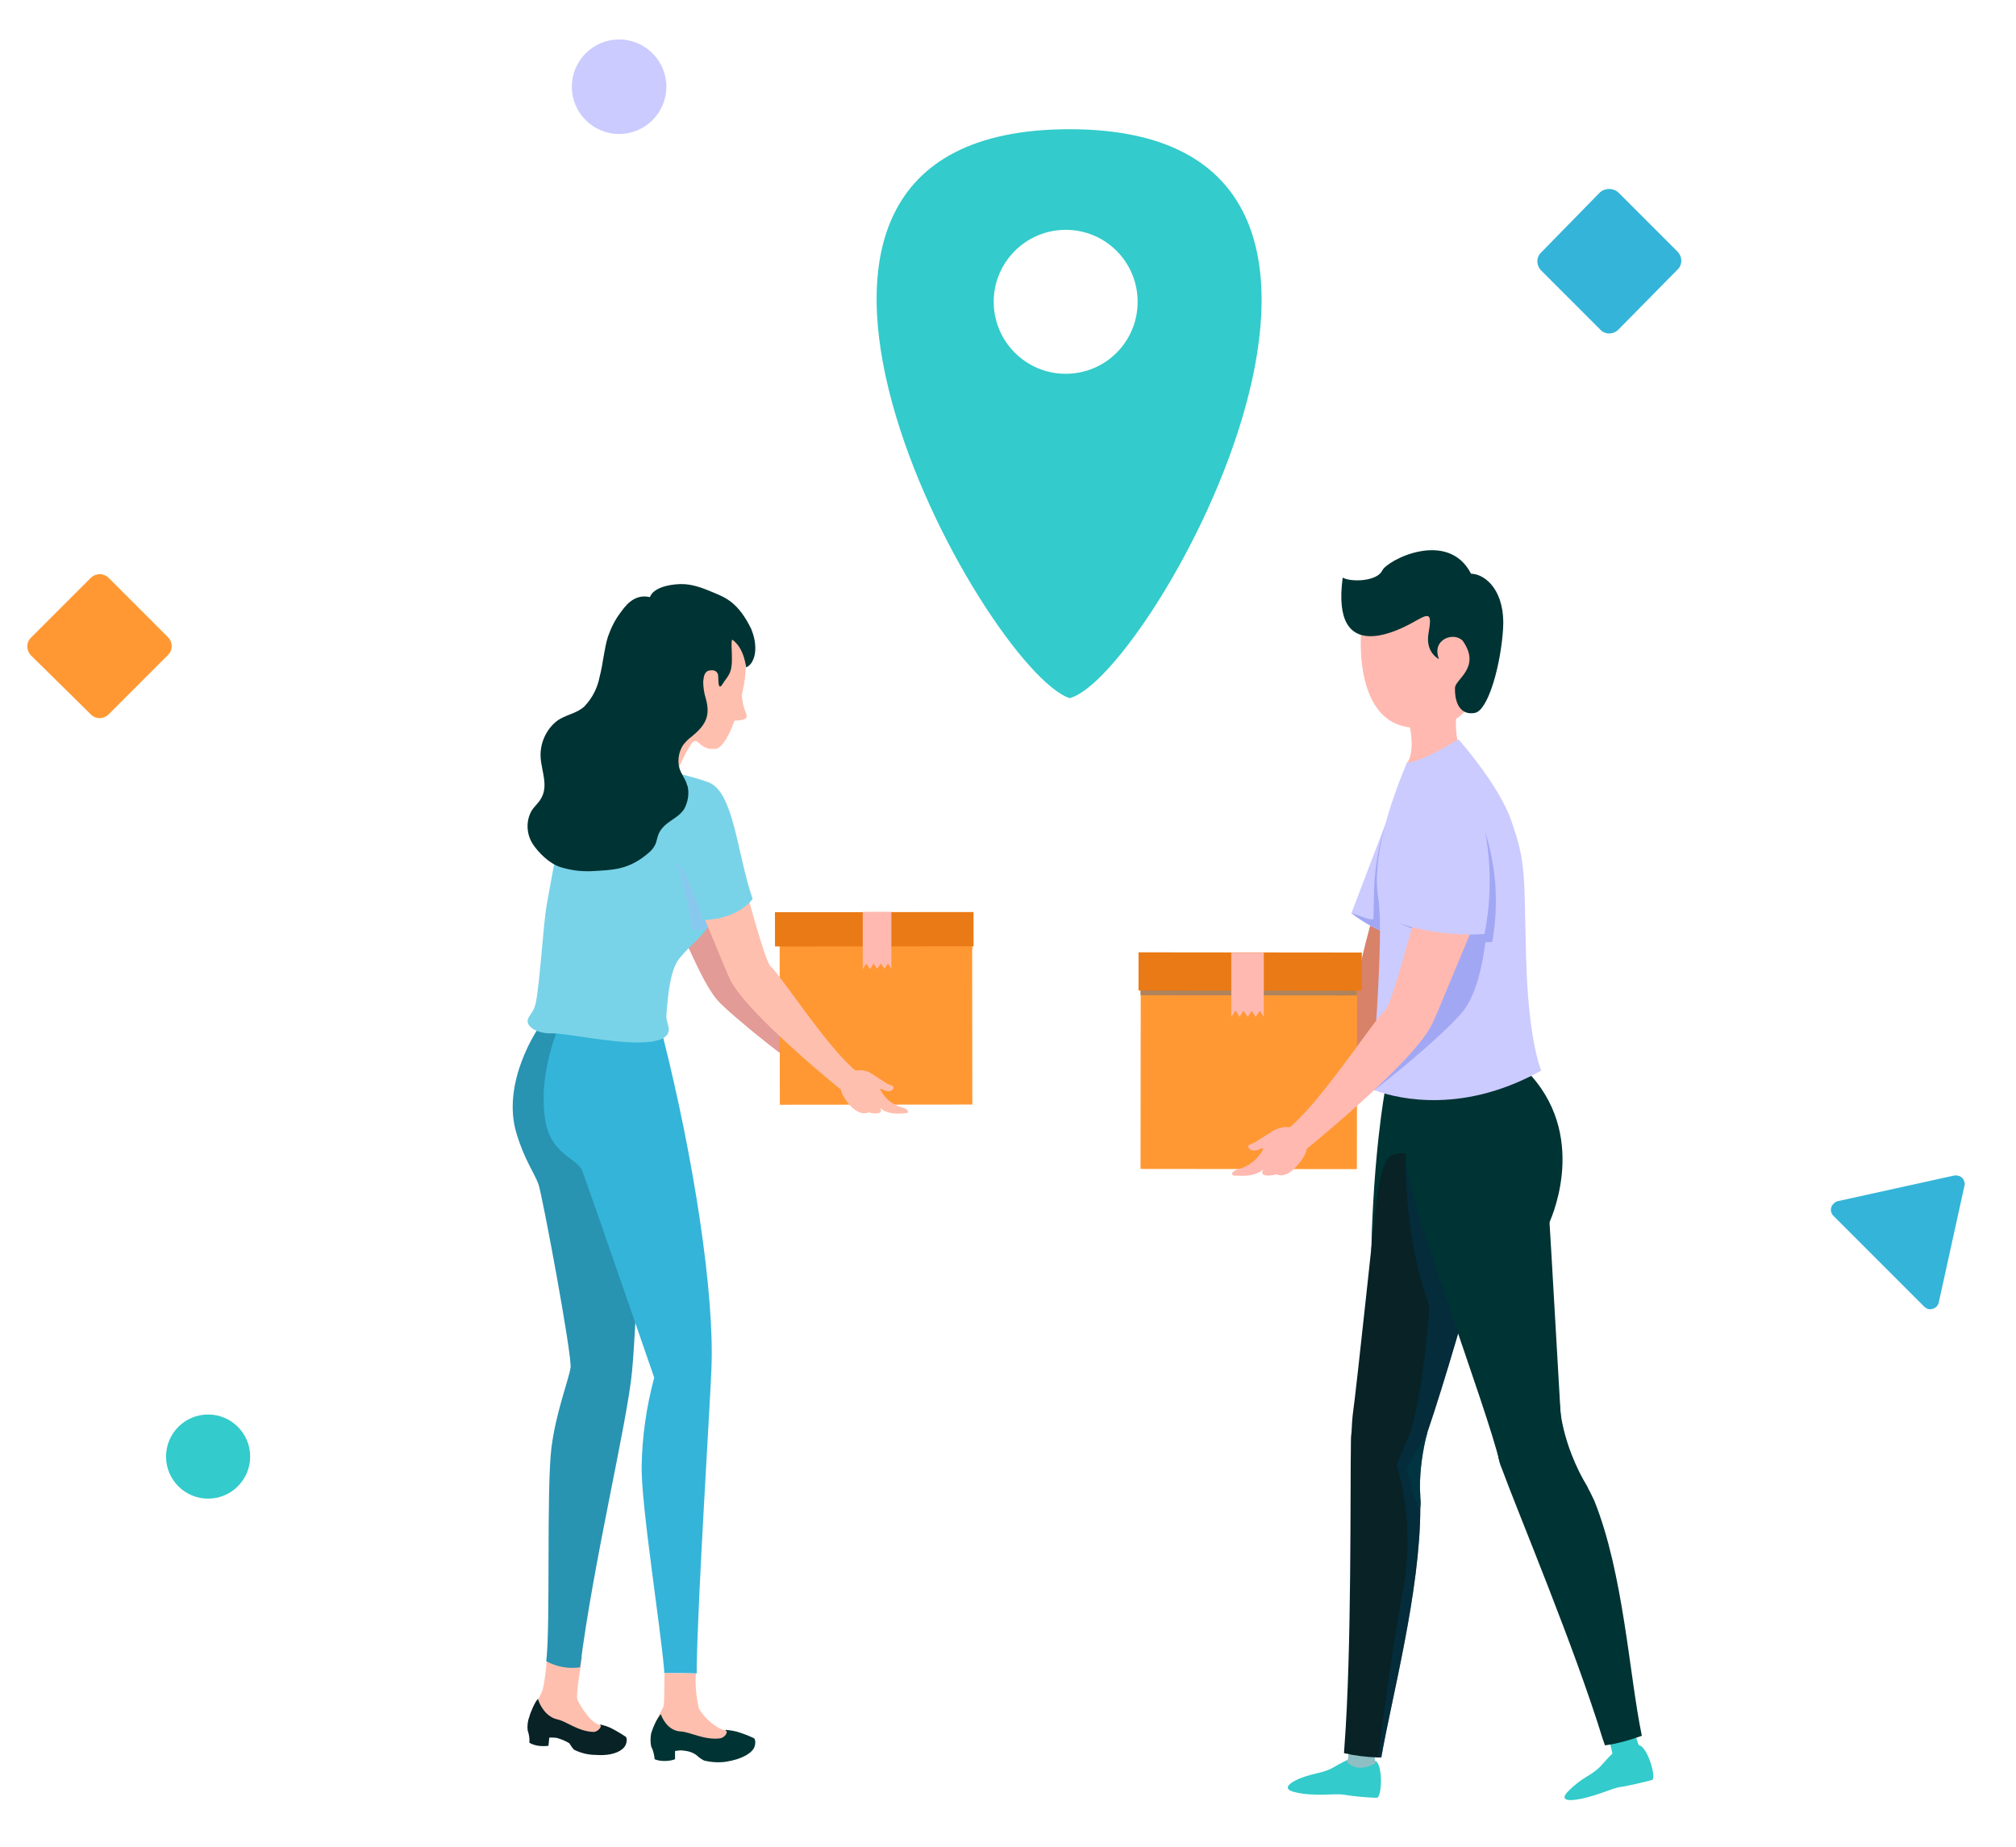
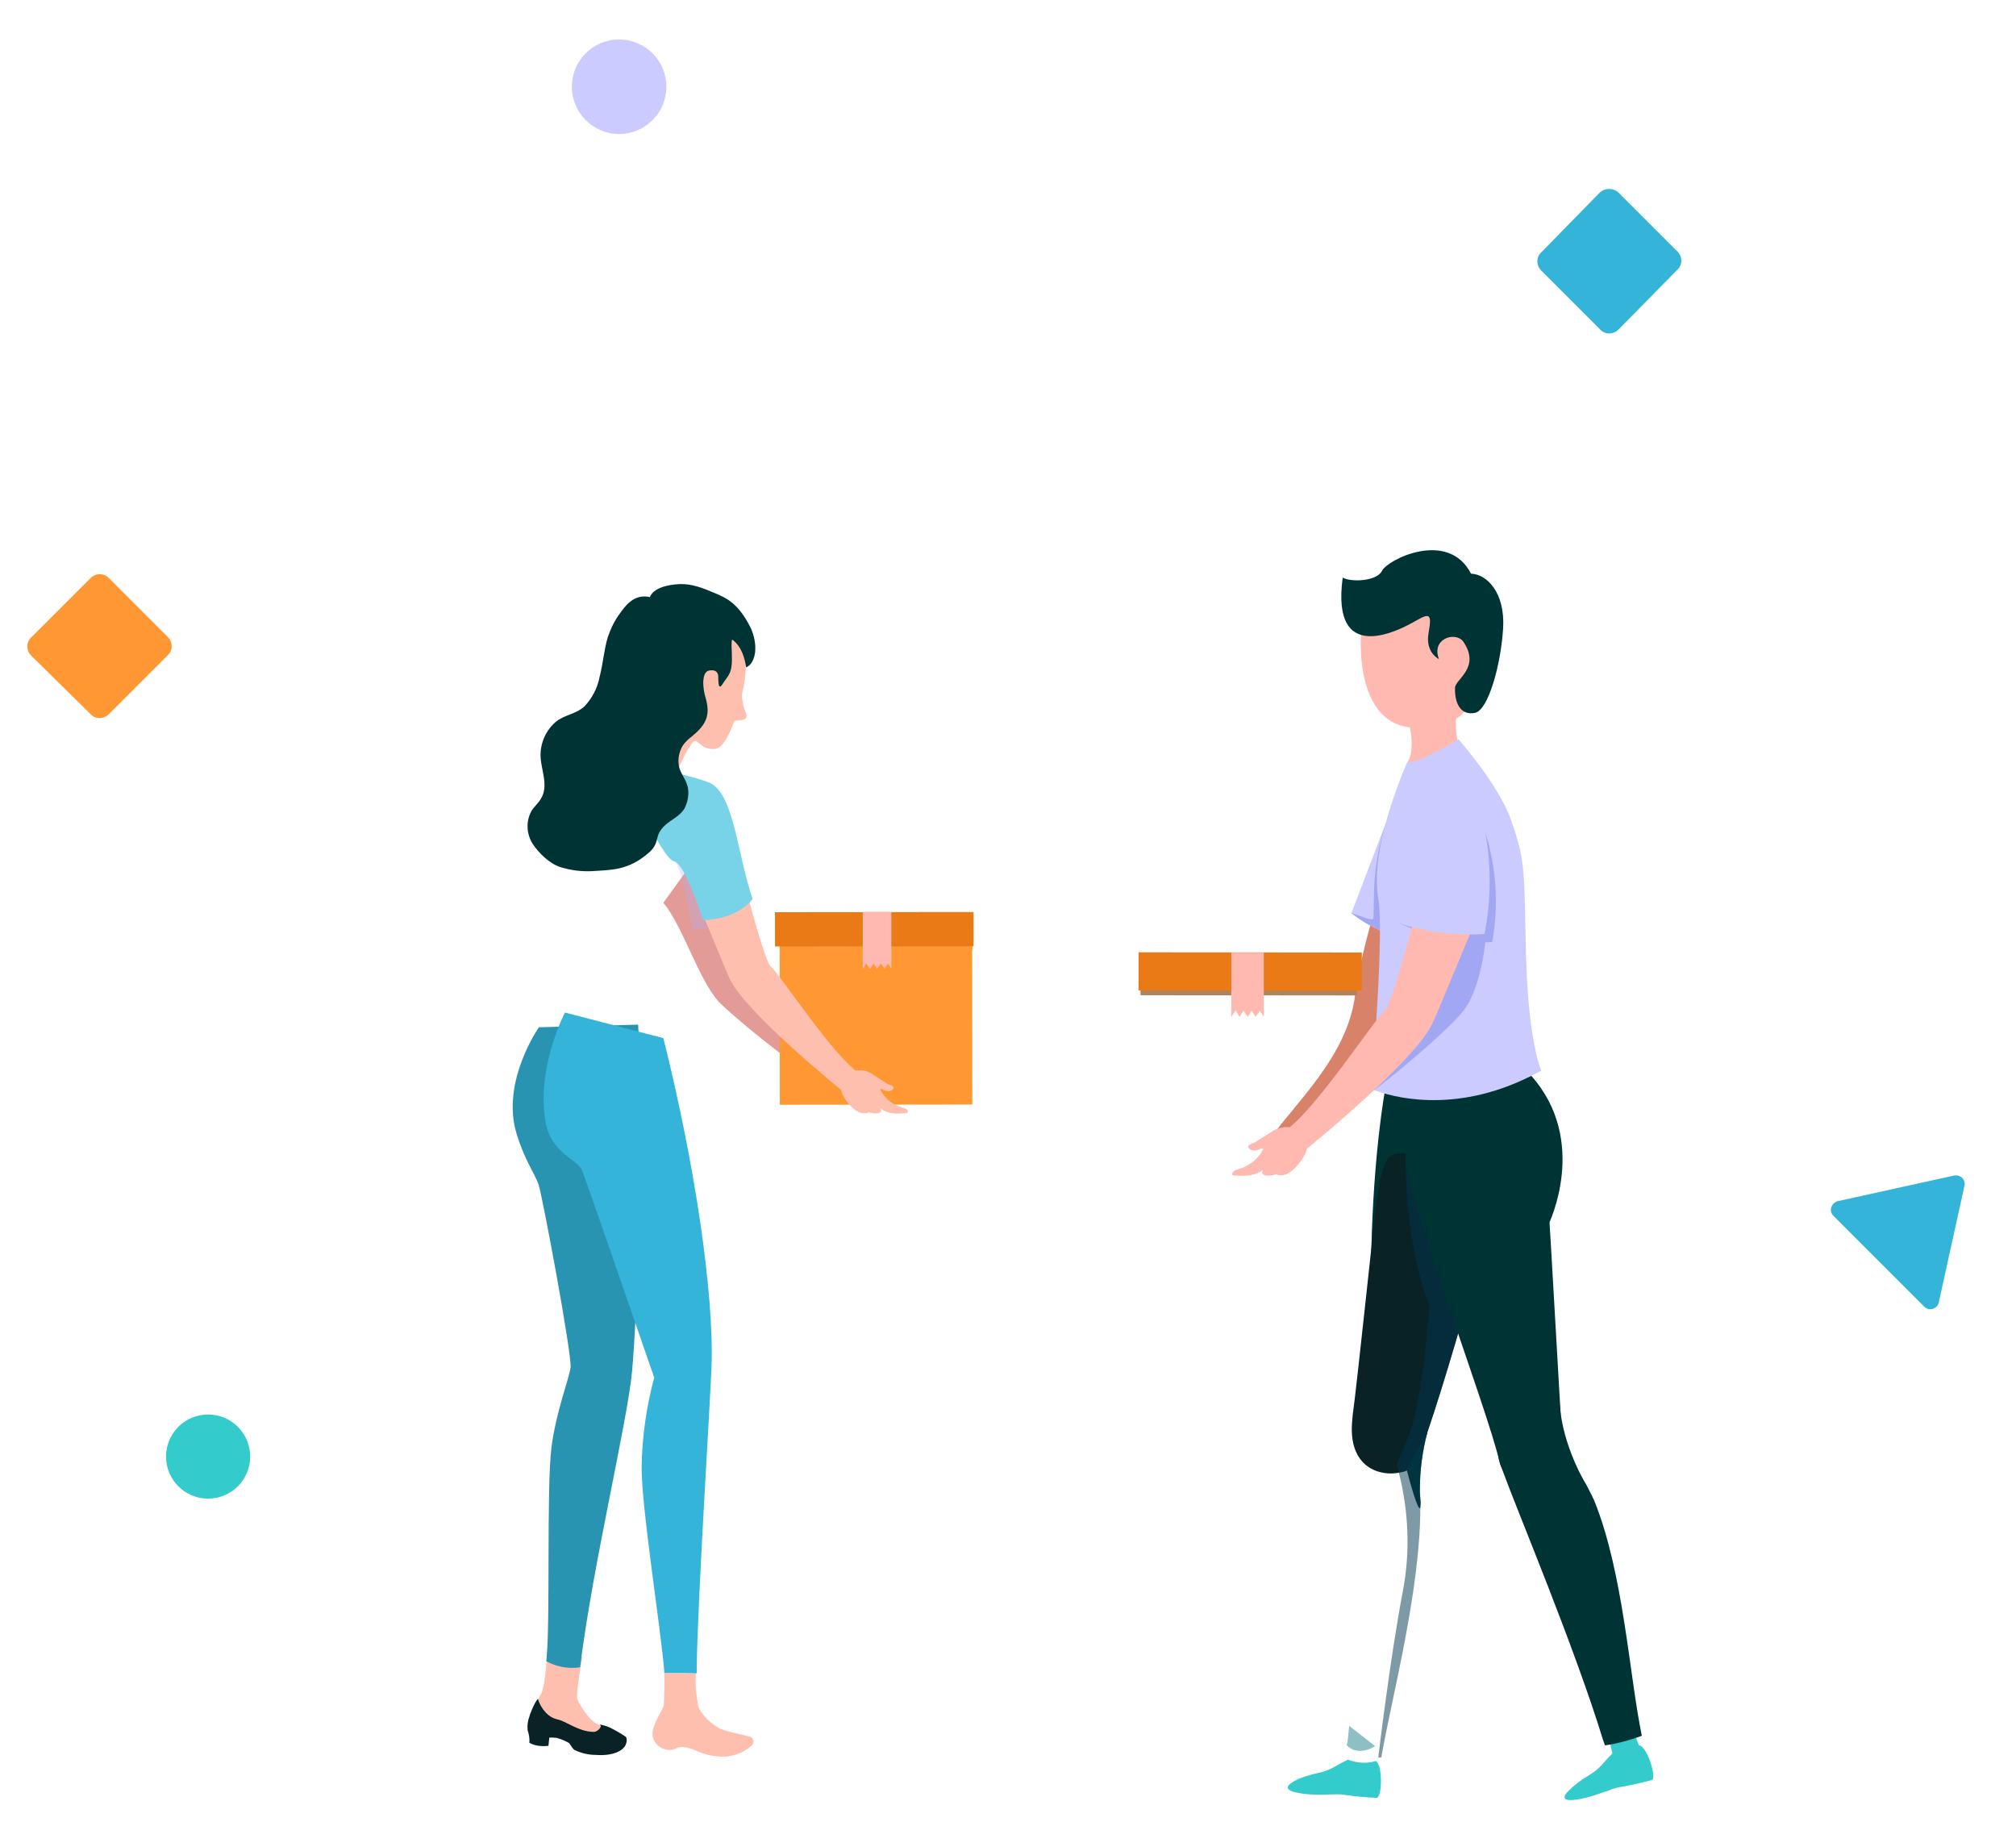
<svg xmlns="http://www.w3.org/2000/svg" version="1.1" id="Layer_1" x="0px" y="0px" viewBox="0 0 465 426" style="enable-background:new 0 0 465 426;" xml:space="preserve">
  <style type="text/css">
	.st0{fill:#33CBCB;}
	.st1{fill:#D8826A;}
	.st2{fill:#8DBFC4;}
	.st3{fill:#003333;}
	.st4{fill:#082226;}
	.st5{opacity:0.5;fill:#013651;enable-background:new    ;}
	.st6{fill:#FFB9B0;}
	.st7{fill:#CBCBFF;}
	.st8{fill:#A2A7F4;}
	.st9{fill:#FF9833;}
	.st10{fill:#AF835B;}
	.st11{fill:#EA7A15;}
	.st12{fill:#E29B96;}
	.st13{fill:#FFBFAE;}
	.st14{fill:#2993B2;}
	.st15{fill:#34B4D9;}
	.st16{fill:#79D3E8;}
	.st17{opacity:0.3;}
	.st18{fill:#B0AFFD;}
</style>
-   <path class="st0" d="M246.7,29.8c-89.5,0-19.6,124.6,0,131.2  C265.5,156.3,336.2,29.8,246.7,29.8z M245.8,86.2  c-9.2,0-16.6-7.5-16.6-16.6c0-9.2,7.5-16.6,16.6-16.6  C255,53,262.4,60.4,262.4,69.6S255,86.2,245.8,86.2L245.8,86.2  L245.8,86.2z" />
  <path class="st1" d="M331.8,206.6c-3.5,6.8-4.2,21.3-7.8,28  C322.2,237.9,308.5,256.9,298.3,266c-1.3-3.4-8.2,0.5-6.1-2.4  c6.4-9.2,18.8-20,20.4-34.5c1.1-9.6,8.2-31.9,8.2-31.9" />
  <path class="st0" d="M362.8,415.1c4.5-0.4,9-2.8,11-3c2.4-0.4,4.9-1,7.2-1.6  c1.2-0.3-1-7.7-2.9-8c-0.3,0.3-0.6,0.5-1,0.7  C375.5,404,373.7,404.4,372,404.3c-2.7,2.6-2.6,3.4-6,5.4  c-1.5,0.9-2.9,2-4.1,3.2C360.5,414.2,360.3,415.3,362.8,415.1z" />
  <path class="st0" d="M377,399.2c0,0,0.7,3.1,1.3,3.7c-3.5,4-6.4,1.9-6.4,1.9  v-0.5L371,400.5L377,399.2z" />
  <path class="st0" d="M298.7,413.3c4.4,1.1,9.4,0.2,11.4,0.6  C312.6,414.3,315,414.5,317.5,414.6c1.3,0.1,1.5-7.6-0.2-8.5  c-0.4,0.1-0.8,0.3-1.2,0.3c-1.8,0.3-3.6,0-5.2-0.6  c-3.4,1.6-3.6,2.4-7.4,3.2c-1.7,0.4-3.4,0.9-4.9,1.7  C296.8,411.7,296.2,412.7,298.7,413.3z" />
-   <path class="st2" d="M317.2,402.7c0,0-0.3,3.1,0.1,3.9  c-4.5,2.6-6.6-0.3-6.6-0.3l0.2-0.5l0.4-3.9L317.2,402.7z" />
+   <path class="st2" d="M317.2,402.7c-4.5,2.6-6.6-0.3-6.6-0.3l0.2-0.5l0.4-3.9L317.2,402.7z" />
  <path class="st3" d="M357.2,282.3c0,0,9.4-19.1-4-34.2c0,0-12.5,4.7-22.3,4.7  c-7.7,0-11.5-1-11.5-1S316.8,266,316.3,288.4L357.2,282.3z" />
-   <path class="st4" d="M327.6,347.7L327.6,347.7c0,19.2-6.6,43.8-9,57.6  c-0.2,0-0.5,0-0.7,0c-2.7-0.1-5.3-0.4-7.9-1l0.1-1.5  c1.7-22.4,1.3-59.2,1.5-70.8c0-0.7,0.1-1.5,0.2-2.2  C313.2,321.4,321.9,323,325.1,331c0.5,1.4,1,2.8,1.3,4.2  c0.1,0.6,0.3,1.2,0.4,1.9l0,0c0.4,2.1,0.6,4.2,0.7,6.3  v0.2c0.1,0.6,0.1,1.3,0.1,1.9v0.1  C327.6,346.4,327.6,347,327.6,347.7z" />
  <path class="st4" d="M341.1,290.4c-0.1,0.2-0.1,0.5-0.2,0.7  c-2.1,8.2-7.7,27.6-11.7,39.3V330.5l0,0c-0.9,2.7-1.8,5-2.4,6.6  l0,0c-0.5,0.9-1.3,1.6-2.3,2c-0.6,0.3-1.1,0.4-1.7,0.5  c-4.5,0.9-11-1.1-11-10c0-1.1,0.1-2.1,0.2-3.2  c1-7.1,5.1-46.5,5.6-50.2s1.6-9.3,3.6-9.9  C331.5,263.6,344.6,276.3,341.1,290.4z" />
  <path class="st3" d="M327.2,333.8l2-3.4l0,0C328.1,334.6,327.5,339,327.5,343.4v0.2  c0,0.6,0,1.3,0.1,1.9v0.1c0.1,0.7,0.1,1.3,0,2l0,0  C327.2,349.2,325,341,324.5,339.1c-0.1-0.2-0.1-0.4-0.1-0.4l2-3.5  L327.2,333.8z" />
  <path class="st5" d="M340.9,291.1c-2.1,8.2-7.7,27.6-11.7,39.3  c0,0,0,0,0,0.1l0,0c-1.1,4.2-1.7,8.6-1.7,13v0.2  c0.1,0.6,0.1,1.3,0.1,1.9v0.1c0,0.6,0,1.3,0,2l0,0  c0,19.2-6.6,43.8-9,57.6c-0.2,0-0.5,0-0.7,0c0,0,2.7-22.8,5.7-38.5  c1.7-9,1.3-18.2-0.9-27c-0.3-1.3-0.6-2-0.6-2l2.9-6.8  c3.3-8.8,4.7-29.8,4.7-29.8c-5.8-15.2-5.5-33.9-5.5-33.9  l5.7,1.2l9.5,13L340.9,291.1z" />
  <path class="st3" d="M358.5,332.6c-6.4-6.8-16-4.4-12.2,5.8  c4,10.9,16.8,41.2,23.4,62.7l0.5,1.4c2.9-0.4,5.7-1.2,8.5-2.2  c-2.9-13.9-4.2-37.5-11-54.3C365.4,341,362.3,336.5,358.5,332.6z" />
  <path class="st3" d="M324.2,267.4C323.9,251.5,342.9,263.3,352,269.1  C355.8,271.5,357,276,357.3,280.2S360,327.2,360.5,335  c1.2,17.6-13.5,7.1-14.6,2.2C343,324.7,324.4,276,324.2,267.4z" />
  <path class="st3" d="M359.8,324c0,0,0.1,8.4,6.5,19.2c0,0-11.2-6-11.7-6.9  s-2-9-1.7-9.9S359.8,324,359.8,324z" />
  <path class="st6" d="M314,144.8c0,0-3,28.2,18.3,22.2c1.1,0.1,7.6-1.5,8.5-10  S336.9,139.4,336.5,139.1s-13.8-0.7-14.4-0.7S314,144.8,314,144.8z" />
  <path class="st3" d="M331.9,152c0,0-3.2-1.5-2.4-6s0.3-4.7-3-2.8  s-19.6,10.8-16.8-10c1.9,1.1,7.9,0.9,9.1-1.6  s15.2-9.6,20.5,0.7c3.6,0.1,7.9,4.3,7.4,12.6  s-3.4,18.9-6.5,19.5S335.5,162.5,335.6,158.6c0.1-2,6.1-4.7,1.8-10.8  C335.4,145.6,330.1,147.4,331.9,152z" />
  <path class="st6" d="M335.9,164.7c0,0-0.6,6,1.3,8.5  C332.7,176.8,324.5,176,324.5,176s2.5-2.6,0-11.1  S335.9,164.7,335.9,164.7z" />
  <path class="st7" d="M311.7,210.6c0,0,5.9,4.6,10.2,5l-2.3-25.7l-2.4,6.3  L311.7,210.6z" />
  <path class="st8" d="M311.7,210.6c0,0,5.9,4.6,10.2,5l-1.6-26l-0.6,0.2  c-1.9,5.6-2.8,11.5-2.8,17.3c0,0.6-0.1,3.4-0.1,4.6  C316.8,212.7,313.7,211.1,311.7,210.6z" />
  <path class="st7" d="M316.3,251.1L317,251.4c3.4,1.3,18,5.9,36.2-3.3  L355.5,246.9c0,0-3-6.7-3.5-26.2s0-21.7-3.4-31.4  c-2.9-8.4-12.2-18.8-12.2-18.8s-8.7,5.4-11.9,5.4  c-4,9.6-8.1,22.1-6.6,31.2c1,6-0.1,23.6-0.9,34.6  C316.6,247.3,316.3,251.1,316.3,251.1z" />
  <path class="st8" d="M316.3,251.1L317,251.4c7.8-6,17.9-14.8,20.7-18.5  c3.3-4.5,4.5-12.2,4.9-15.6c0.5,0,1.1,0,1.6-0.1c1.5-8.5,1-17.2-1.7-25.5  l-14.3,5.2L322.9,213c2.3,1,4.6,1.9,7.1,2.5  c-0.5,4.8-1.6,12.8-2.4,14.5c-0.6,1.3-5.7,6.8-10.6,11.8  C316.6,247.3,316.3,251.1,316.3,251.1z" />
-   <rect x="263.659" y="220.249" transform="matrix(0.001 -1 1 0.001 42.558 533.008)" class="st9" width="48.9" height="49.9" />
  <rect x="283.632" y="200.196" transform="matrix(0.001 -1 1 0.001 62.585 512.942)" class="st10" width="8.8" height="49.9" />
  <rect x="284.021" y="198.341" transform="matrix(0.001 -1 1 0.001 63.978 512.238)" class="st11" width="8.8" height="51.5" />
  <polygon class="st6" points="284,219.7 284,234.5 285,233 285.9,234.5 286.8,233.1 287.8,234.5   288.7,233.1 289.6,234.5 290.6,233.1 291.5,234.5 291.5,219.7 " />
  <path class="st6" d="M301.4,264.9c0,1.5-2.9,5.4-5,6  c-0.7,0.2-1.4,0.2-2.1-0.1c-1,0.4-4.1,0.7-2.9-1.1  c-2,1.6-4.2,1.5-6.7,1.4c-0.8,0-0.8-1,1-1.5  c2.5-0.7,4.6-2.4,5.7-4.7c-0.4-0.3-0.7,0.2-1.7,0.4  s-1.8-0.4-1.8-0.9s1.4-0.8,1.6-1l3.5-2.2  c1.1-0.8,2.3-1.2,3.6-1.3c0.2,0,2.7,0.2,2.1,1" />
  <path class="st6" d="M342.4,207.9c-3,6.1-11,26.4-12.3,28.7  c-4.9,9.2-29.5,29-29.5,29S296.5,264.9,296.5,260.7  c7-4.8,20.4-25.5,23.1-27.9c1.8-1.6,10-33.7,10-33.7" />
  <path class="st7" d="M342.4,191c1.6,8,1.6,16.3,0,24.4  C335.8,215.8,329.2,215,322.9,213l3.5-17.9" />
  <path class="st12" d="M153,208.2c4.4,5.2,8.1,17.5,12.6,22.6  c2.2,2.5,18.1,16,28.8,21.8c0.5-3.2,7.2-1.3,4.8-3.4  c-7.5-6.6-20.4-13.3-24.9-25.5c-3-8-13.8-25.9-13.8-25.9" />
  <rect x="179.9" y="211.2" transform="matrix(1 -0.001 0.001 1 -0.284 0.247)" class="st9" width="44.4" height="43.5" />
  <rect x="179.9" y="211.2" transform="matrix(1 -0.001 0.001 1 -0.263 0.247)" class="st9" width="44.4" height="7.9" />
  <rect x="178.8" y="210.3" transform="matrix(1 -0.001 0.001 1 -0.262 0.247)" class="st11" width="45.8" height="7.9" />
  <polygon class="st6" points="205.6,210.3 205.6,223.4 204.8,222.2 204,223.4   203.2,222.2 202.3,223.4 201.5,222.2 200.7,223.5 199.8,222.2 199,223.5   199,210.3 " />
  <path class="st13" d="M134.3,382.1c0,0-1.6,8.8-1.1,9.9  s2.4,4.3,4.2,5.4s6.2,2.5,6.6,3c0.4,0.6,0.3,1.3-0.2,1.8  c-1.7,1.3-3.9,1.9-6,1.7C132,403.1,131.4,400.6,128,400.2  c-0.6-0.1-1.6,0.8-3.2,0c-1.4-0.6-2.4-2-2.3-3.6  c0.2-2.4,1.5-4.4,2.4-6.2s1.4-9.9,1.4-9.9" />
  <path class="st14" d="M147.2,236.3l-22.9,0.6c0,0-8.9,12.7-5.1,24.7  c1.8,5.9,4,8.8,5,11.5c0.9,2.6,7.8,39.6,7.4,42.3  s-3.4,10.4-4.4,18.4c-1.2,9.6-0.2,40.9-1.2,49.3  c2.4,1.3,5.1,1.8,7.8,1.4c3-24.1,10.9-56.4,12-68.4  S148.5,265.3,147.2,236.3z" />
  <path class="st4" d="M144.2,402.6c0.4-0.7,0.5-1.8,0.1-2.1  c-1.2-0.8-2.4-1.5-3.6-2.1c-1.1-0.5-2.9-0.9-2.3-0.6  s-0.5,1.6-1.5,1.6c-3.6-0.1-6.3-2.5-8.4-2.9  c-3-0.7-4.3-4.1-4.4-4.7c-0.6,0.4-1.8,3.2-2,4.1  c-0.4,1-0.5,2.1-0.4,3.1c0.3,0.9,0.5,1.9,0.4,2.9  c0.7,0.4,1.4,0.6,2.1,0.7c0.8,0.1,1.5,0.1,2.3,0l0.2-1.9  c0.6,0,1.2,0,1.8,0.1c1,0.3,2,0.7,2.8,1.2  c0.4,0.5,0.8,1.4,1.3,1.6c1.5,0.7,3.1,1.1,4.8,1.1  C141.3,405,143.5,403.8,144.2,402.6z" />
  <path class="st13" d="M153.3,385.8c2.5,0,4.7,0.1,7.2,0.1  c-0.2,2.7,0.1,5.4,0.7,8.1c1.2,2,3,3.7,5,4.7  c2.2,0.9,6.8,1.6,7.2,2c0.5,0.5,0.5,1.3,0,1.8l0,0  c-1.6,1.5-3.8,2.4-6,2.6c-6.1,0.1-7.1-2.4-10.6-2.2  c-0.6,0-1.6,1.1-3.4,0.5C151.8,403,150.7,401.7,150.5,400.2  c-0.1-2.4,1.7-4.7,2.5-6.6C153.3,393.3,153.2,386.3,153.3,385.8  z" />
  <path class="st15" d="M130.3,233.5L153,239.4c7,27.8,11.8,58.7,11.1,76.1  c-0.4,10-3.1,51.8-3.4,68.9c0,0.4,0,0.9,0,1.5c-2.5-0.1-5-0.1-7.5-0.1  c0-0.2,0-0.5,0-0.6c-0.9-10.5-5.3-37.9-5.2-47  c0.1-6.9,1.1-13.8,2.9-20.5c0,0-15.5-44.9-16.6-47.7s-7-3.8-8.4-11  C123.5,246.6,130.3,233.5,130.3,233.5z" />
-   <path class="st3" d="M174,402.9c0.3-0.8,0.3-1.9-0.2-2.1  c-1.3-0.6-2.6-1.1-4-1.5c-1.2-0.3-3.1-0.5-2.4-0.2  s-0.3,1.7-1.4,1.8c-3.7,0.4-6.8-1.5-9-1.6  c-3.2-0.2-4.4-3.5-4.6-4c-1,1.3-1.7,2.8-2.2,4.4  c-0.2,1-0.2,2.1,0,3.1c0.5,0.9,0.7,1.9,0.8,2.9  c0.7,0.3,1.5,0.4,2.3,0.4s1.6-0.1,2.4-0.4v-1.9  c0.6-0.1,1.3-0.2,1.9-0.1c1.1,0.1,2.2,0.4,3.1,1.1  c0.5,0.5,1.1,0.9,1.7,1.2c1.6,0.4,3.3,0.5,4.9,0.3  C171.3,405.7,173.5,404.2,174,402.9z" />
-   <path class="st16" d="M151.2,175.7c1.6,0.5,1,4.2,2.6,4.7  c1.1,0.4,3.4-0.2,4.4,0.4c5.5,3.1,4.2,9.3,4.9,16.9  c2.4,5.9,3.1,11.2,1.2,14.5c-2.3,4.1-4.7,5.3-7.5,8.7  c-2.1,2.5-2.7,7.8-3.1,13.4c-0.1,1,0.8,2.6,0.5,3.6  c-0.4,1.8-3.1,2.4-6.2,2.5c-7,0.2-17.6-2.2-20.8-2.1  c-2.9,0.1-5.7-1.3-5.5-3c0.2-1.2,1.4-1.7,1.9-4.1  c1-5.2,1.7-18.1,2.5-22.5c2-11.2,3.4-19.6,7.9-30" />
  <g class="st17">
    <path class="st18" d="M167.4,202.4c-1.9-3-4-5.7-6.4-8.3l-6,2.8   c2.9,5.4,3.5,11.7,4.8,17.6c1.2,0,2.3-0.1,3.5-0.4   c0.6-1,0.4-0.5,1.1-1.9C166.1,209.2,167.1,205.9,167.4,202.4z" />
  </g>
  <path class="st13" d="M171.1,160.3c0.6-2.5,1-5.1,0.9-7.8  c-0.2-4.4-0.9-10.9-8.3-13.5s-15.6-0.9-17.9,4.4  s-1.7,13.4-2,17.8s-3.4,9.5-3.4,9.5l16,6.7c0,0,2.5-5.7,3.6-6.4  s1.5,2,5,1.7c1.5-0.1,3.1-2.9,4.3-6.2c0-0.1,0.1-0.2,0.1-0.3  c0.6,0,1.3-0.1,1.9-0.2c1.1-0.3,1-0.8,0.8-1.5  C171.5,163.2,171.2,161.8,171.1,160.3z" />
  <path class="st13" d="M194,251.3c0,1.3,2.5,4.8,4.5,5.3  c0.6,0.2,1.3,0.2,1.9-0.1C201.3,256.9,204,257.1,203,255.5  c1.8,1.5,3.8,1.4,6,1.2c0.7,0,0.7-0.9-0.9-1.3  C205.9,254.8,204,253.3,203,251.2c0.3-0.3,0.6,0.2,1.5,0.4  s1.6-0.3,1.6-0.8s-1.2-0.7-1.5-0.9l-3.1-2  c-0.9-0.7-2-1.1-3.2-1.1c-0.2,0-2.4,0.1-1.9,0.9" />
  <path class="st13" d="M157.6,200.6C160.3,206,167.4,224,168.5,226.1  c4.3,8.2,26.2,25.8,26.2,25.8s3.7-0.6,3.6-4.3  C192,243.4,180.2,225,177.7,222.8c-1.6-1.4-8.9-29.9-8.9-29.9" />
  <path class="st16" d="M163.4,180.4c-6.1-2.3-11.9-2.2-16.5-6.8  c-4.7,3.7,5.9,24.5,8.5,25s6.2,12.1,6.8,13.6  c8.4-0.3,11.4-4.9,11.4-4.9C170,196.9,169.3,182.6,163.4,180.4z  " />
  <path class="st3" d="M158.5,181.1c-0.4-1.6-1.6-2.8-1.9-4.4  c-0.3-1.6,0-3.3,0.9-4.8c0.6-0.8,1.3-1.5,2-2  c3.3-2.7,4.4-4.8,3.3-8.8c-0.4-1.3-0.6-2.6-0.6-3.9  c0.1-1.2,0.3-2.5,1.6-2.6c0.9-0.1,1.5,0.1,1.8,0.9  c0.2,0.5-0.2,4.3,1.1,2.2s2.3-2.2,2.1-7  c0-0.6-0.2-2.9,0.1-3.2c2.2,1.6,2.9,4.4,3.2,6.4  c1.7-0.7,2.1-3.1,2.1-4c0.1-1.6-0.3-3.3-0.9-4.8  c-3-6.2-6-7.3-8.6-8.4s-5.1-2.1-7.9-2s-6.1,0.9-6.9,3  c-3.8-0.9-5.9,2.4-6.8,3.6c-1.3,1.7-2.2,3.6-2.9,5.6  c-0.9,3-1.1,6.2-1.9,9.2c-0.5,2.6-1.7,4.9-3.5,6.8  c-1.8,1.7-4.4,1.9-6.4,3.4c-2.5,2-3.9,5.2-3.7,8.4  c0.2,3.2,1.9,6.6,0,9.6c-0.6,1-1.5,1.7-2.1,2.7  c-1.3,2.3-1.2,5.2,0.2,7.5c1.4,2.2,4.1,4.8,6.6,5.5  c2.3,0.7,4.6,1,7,0.9c4.6-0.3,8.5-0.1,13.3-4.3  c2.7-2.4,1-3.7,3.6-6.2c1.5-1.4,3.6-2.2,4.6-4  c0.8-1.6,1.1-3.4,0.7-5.1C158.5,181.2,158.5,181.1,158.5,181.1z" />
  <path class="st15" d="M373.3,44.4L386.9,58c1.2,1.2,1.2,3.1,0,4.2L373.3,76  c-1.2,1.2-3.1,1.2-4.2,0l-13.6-13.6  c-1.2-1.2-1.2-3.1,0-4.2L369,44.4  C370.2,43.3,372.1,43.3,373.3,44.4z" />
  <path class="st9" d="M25.1,133.3l13.6,13.6c1.2,1.2,1.2,3.1,0,4.2  l-13.6,13.6c-1.2,1.2-3.1,1.2-4.2,0L7.2,151.2  C6,150,6,148.1,7.2,147l13.6-13.6C22,132.1,23.9,132.1,25.1,133.3z" />
  <circle class="st7" cx="142.8" cy="20" r="10.9" />
  <circle class="st0" cx="48" cy="335.9" r="9.7" />
  <path class="st15" d="M443.8,301.3l-20.9-20.9c-0.8-0.8-0.8-2,0-2.8  c0.3-0.3,0.6-0.5,1-0.6l26.8-5.9c1.1-0.2,2.2,0.4,2.4,1.5  c0.1,0.3,0.1,0.6,0,0.9l-5.9,26.8  c-0.2,1.1-1.3,1.8-2.4,1.6C444.5,301.8,444.1,301.6,443.8,301.3  z" />
</svg>